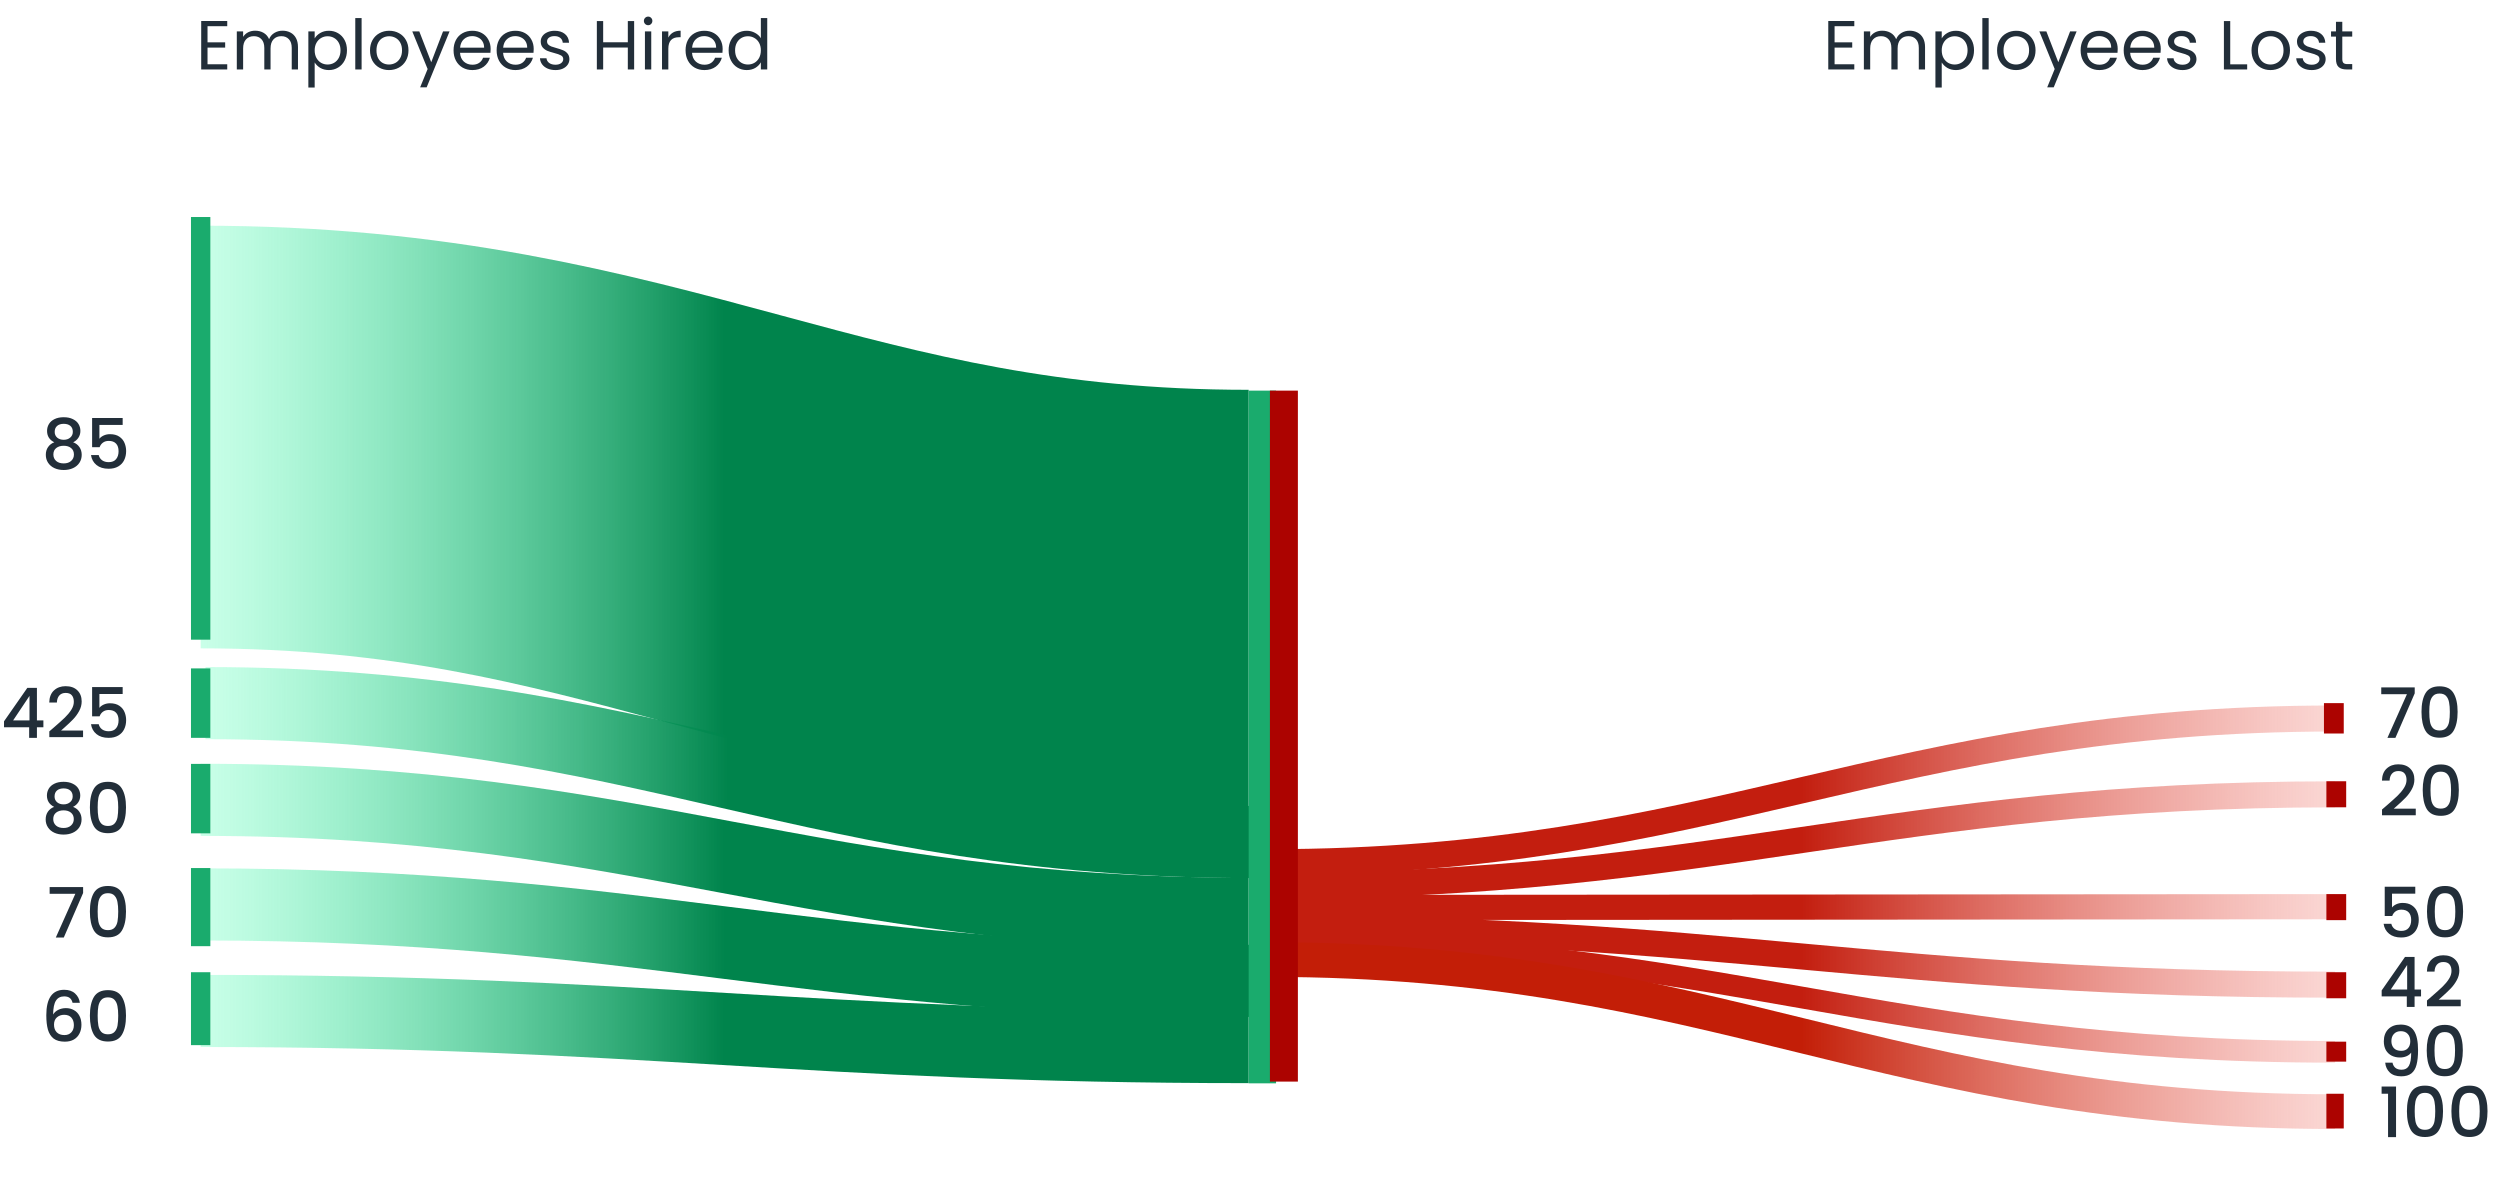
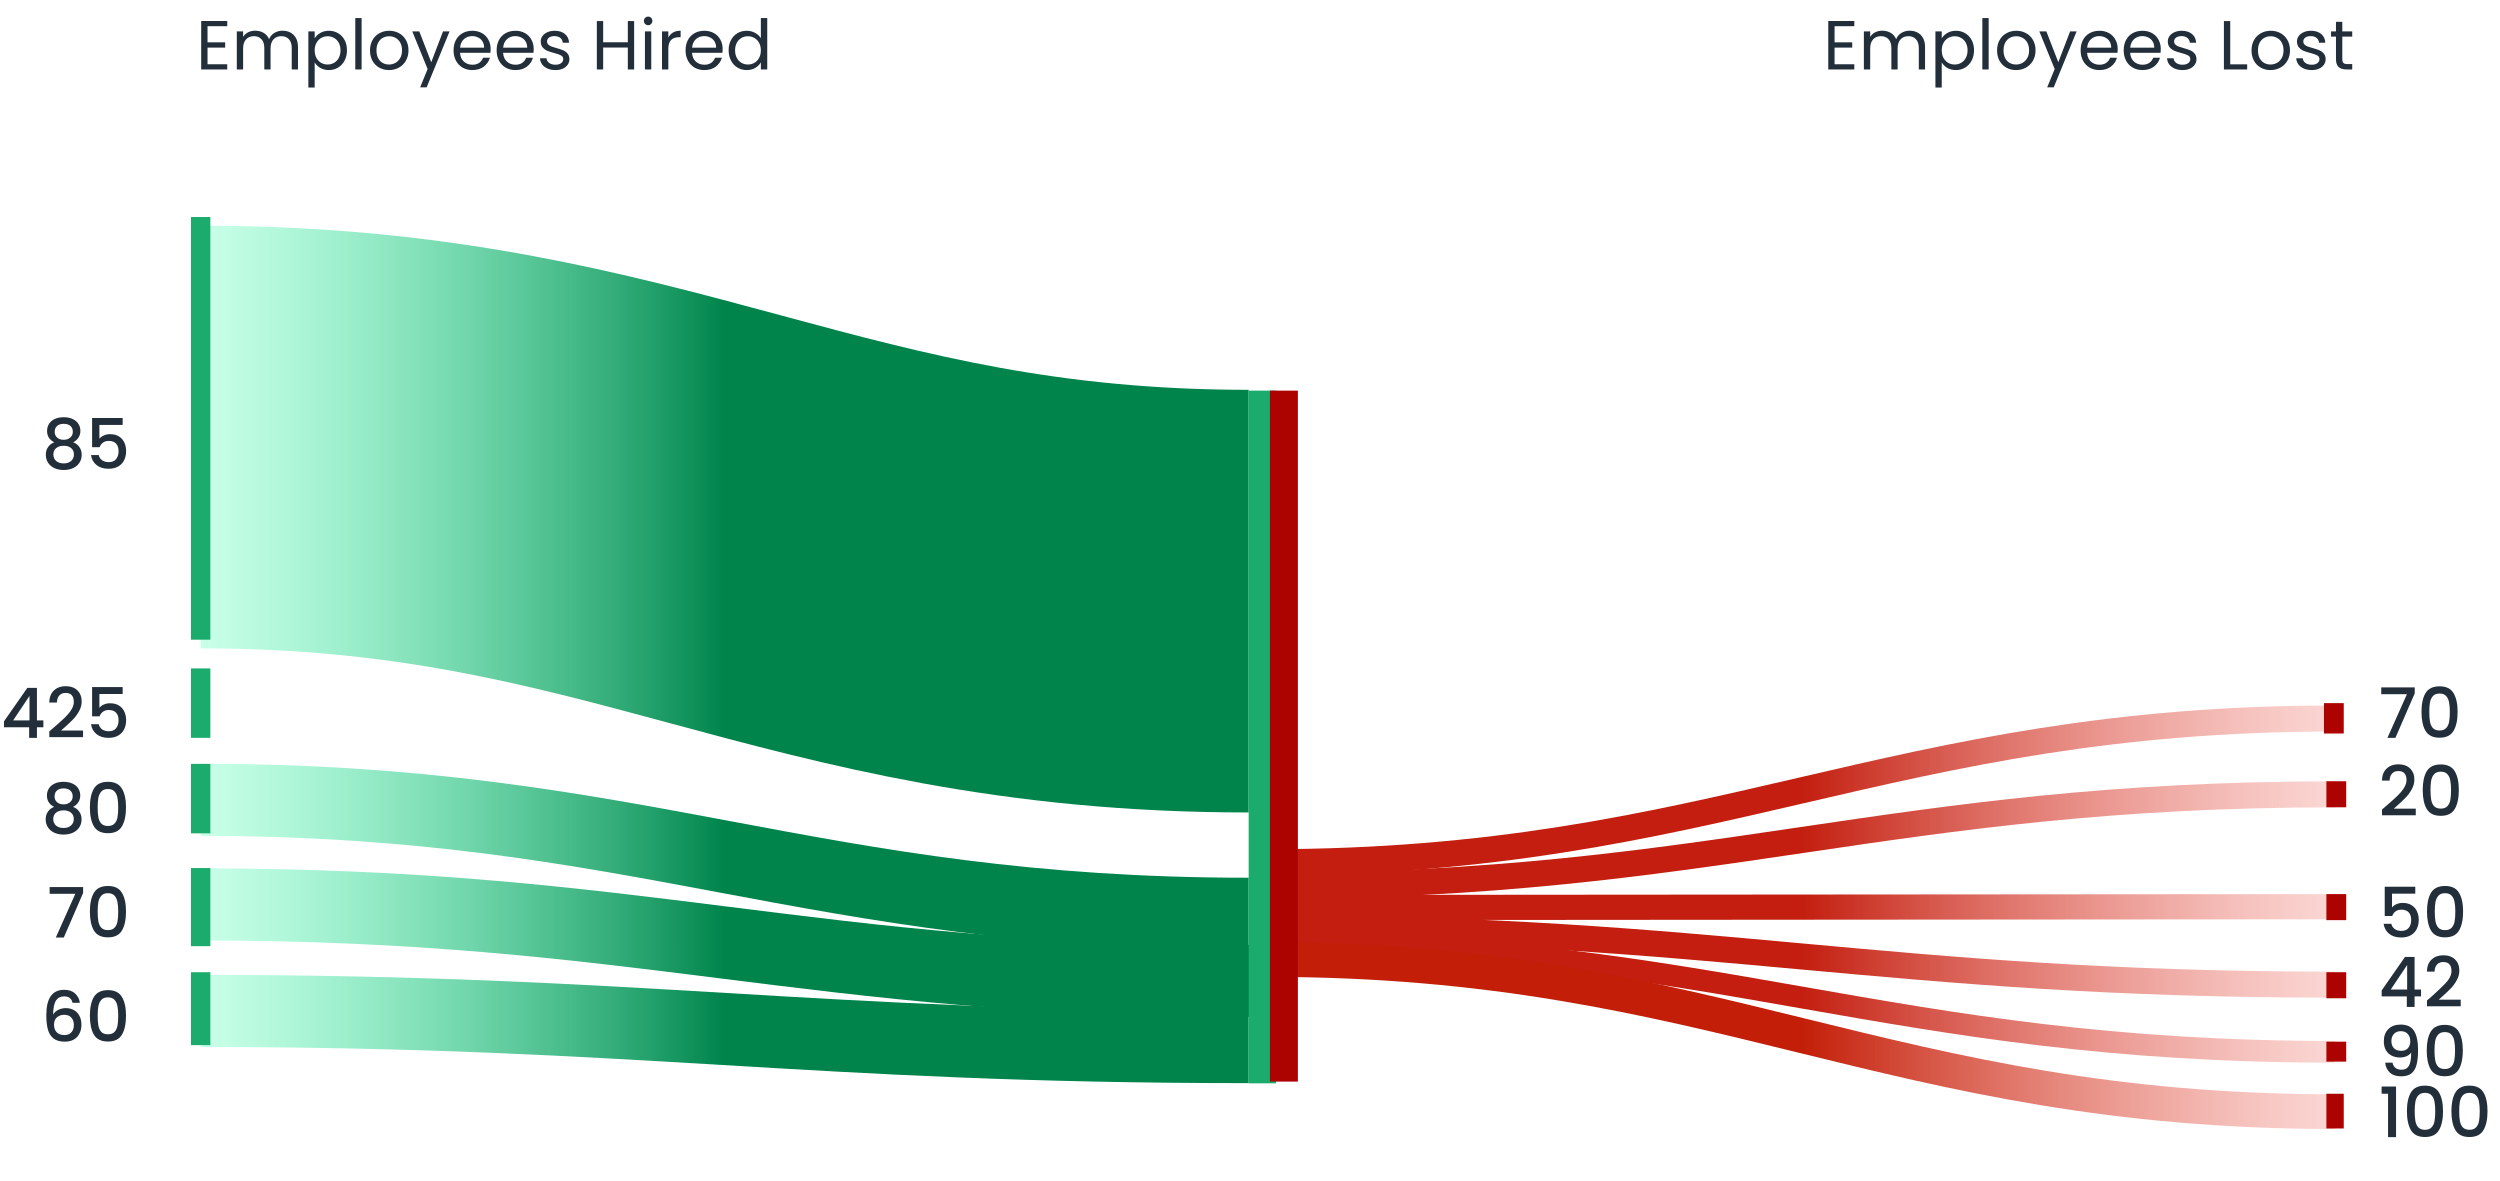
<svg xmlns="http://www.w3.org/2000/svg" width="288" height="136" viewBox="0 0 288 136" fill="none">
  <path d="M274.36 126V125.168H276.024V131H275.104V126H274.36ZM277.277 128.008C277.277 127.085 277.432 126.365 277.741 125.848C278.056 125.325 278.594 125.064 279.357 125.064C280.12 125.064 280.656 125.325 280.965 125.848C281.28 126.365 281.437 127.085 281.437 128.008C281.437 128.941 281.28 129.672 280.965 130.2C280.656 130.723 280.12 130.984 279.357 130.984C278.594 130.984 278.056 130.723 277.741 130.2C277.432 129.672 277.277 128.941 277.277 128.008ZM280.541 128.008C280.541 127.576 280.512 127.211 280.453 126.912C280.4 126.613 280.288 126.371 280.117 126.184C279.946 125.992 279.693 125.896 279.357 125.896C279.021 125.896 278.768 125.992 278.597 126.184C278.426 126.371 278.312 126.613 278.253 126.912C278.2 127.211 278.173 127.576 278.173 128.008C278.173 128.456 278.2 128.832 278.253 129.136C278.306 129.44 278.418 129.685 278.589 129.872C278.765 130.059 279.021 130.152 279.357 130.152C279.693 130.152 279.946 130.059 280.117 129.872C280.293 129.685 280.408 129.44 280.461 129.136C280.514 128.832 280.541 128.456 280.541 128.008ZM282.402 128.008C282.402 127.085 282.557 126.365 282.866 125.848C283.181 125.325 283.719 125.064 284.482 125.064C285.245 125.064 285.781 125.325 286.09 125.848C286.405 126.365 286.562 127.085 286.562 128.008C286.562 128.941 286.405 129.672 286.09 130.2C285.781 130.723 285.245 130.984 284.482 130.984C283.719 130.984 283.181 130.723 282.866 130.2C282.557 129.672 282.402 128.941 282.402 128.008ZM285.666 128.008C285.666 127.576 285.637 127.211 285.578 126.912C285.525 126.613 285.413 126.371 285.242 126.184C285.071 125.992 284.818 125.896 284.482 125.896C284.146 125.896 283.893 125.992 283.722 126.184C283.551 126.371 283.437 126.613 283.378 126.912C283.325 127.211 283.298 127.576 283.298 128.008C283.298 128.456 283.325 128.832 283.378 129.136C283.431 129.44 283.543 129.685 283.714 129.872C283.89 130.059 284.146 130.152 284.482 130.152C284.818 130.152 285.071 130.059 285.242 129.872C285.418 129.685 285.533 129.44 285.586 129.136C285.639 128.832 285.666 128.456 285.666 128.008Z" fill="#222E39" />
  <path d="M211.344 3.016V4.88H213.376V5.48H211.344V7.4H213.616V8H210.616V2.416H213.616V3.016H211.344ZM219.99 3.536C220.331 3.536 220.635 3.608 220.902 3.752C221.168 3.891 221.379 4.101 221.534 4.384C221.688 4.667 221.766 5.011 221.766 5.416V8H221.046V5.52C221.046 5.083 220.936 4.749 220.718 4.52C220.504 4.285 220.214 4.168 219.846 4.168C219.467 4.168 219.166 4.291 218.942 4.536C218.718 4.776 218.606 5.125 218.606 5.584V8H217.886V5.52C217.886 5.083 217.776 4.749 217.558 4.52C217.344 4.285 217.054 4.168 216.686 4.168C216.307 4.168 216.006 4.291 215.782 4.536C215.558 4.776 215.446 5.125 215.446 5.584V8H214.718V3.616H215.446V4.248C215.59 4.019 215.782 3.843 216.022 3.72C216.267 3.597 216.536 3.536 216.83 3.536C217.198 3.536 217.523 3.619 217.806 3.784C218.088 3.949 218.299 4.192 218.438 4.512C218.56 4.203 218.763 3.963 219.046 3.792C219.328 3.621 219.643 3.536 219.99 3.536ZM223.688 4.424C223.832 4.173 224.045 3.965 224.328 3.8C224.616 3.629 224.949 3.544 225.328 3.544C225.717 3.544 226.069 3.637 226.384 3.824C226.704 4.011 226.954 4.275 227.136 4.616C227.317 4.952 227.408 5.344 227.408 5.792C227.408 6.235 227.317 6.629 227.136 6.976C226.954 7.323 226.704 7.592 226.384 7.784C226.069 7.976 225.717 8.072 225.328 8.072C224.954 8.072 224.624 7.989 224.336 7.824C224.053 7.653 223.837 7.443 223.688 7.192V10.08H222.96V3.616H223.688V4.424ZM226.664 5.792C226.664 5.461 226.597 5.173 226.464 4.928C226.33 4.683 226.149 4.496 225.92 4.368C225.696 4.24 225.448 4.176 225.176 4.176C224.909 4.176 224.661 4.243 224.432 4.376C224.208 4.504 224.026 4.693 223.888 4.944C223.754 5.189 223.688 5.475 223.688 5.8C223.688 6.131 223.754 6.421 223.888 6.672C224.026 6.917 224.208 7.107 224.432 7.24C224.661 7.368 224.909 7.432 225.176 7.432C225.448 7.432 225.696 7.368 225.92 7.24C226.149 7.107 226.33 6.917 226.464 6.672C226.597 6.421 226.664 6.128 226.664 5.792ZM229.094 2.08V8H228.366V2.08H229.094ZM232.247 8.072C231.836 8.072 231.463 7.979 231.127 7.792C230.796 7.605 230.535 7.341 230.343 7C230.156 6.653 230.063 6.253 230.063 5.8C230.063 5.352 230.159 4.957 230.351 4.616C230.548 4.269 230.815 4.005 231.151 3.824C231.487 3.637 231.863 3.544 232.279 3.544C232.695 3.544 233.071 3.637 233.407 3.824C233.743 4.005 234.007 4.267 234.199 4.608C234.396 4.949 234.495 5.347 234.495 5.8C234.495 6.253 234.393 6.653 234.191 7C233.993 7.341 233.724 7.605 233.383 7.792C233.041 7.979 232.663 8.072 232.247 8.072ZM232.247 7.432C232.508 7.432 232.753 7.371 232.983 7.248C233.212 7.125 233.396 6.941 233.535 6.696C233.679 6.451 233.751 6.152 233.751 5.8C233.751 5.448 233.681 5.149 233.543 4.904C233.404 4.659 233.223 4.477 232.999 4.36C232.775 4.237 232.532 4.176 232.271 4.176C232.004 4.176 231.759 4.237 231.535 4.36C231.316 4.477 231.14 4.659 231.007 4.904C230.873 5.149 230.807 5.448 230.807 5.8C230.807 6.157 230.871 6.459 230.999 6.704C231.132 6.949 231.308 7.133 231.527 7.256C231.745 7.373 231.985 7.432 232.247 7.432ZM239.228 3.616L236.588 10.064H235.836L236.7 7.952L234.932 3.616H235.74L237.116 7.168L238.476 3.616H239.228ZM243.96 5.64C243.96 5.779 243.952 5.925 243.936 6.08H240.432C240.458 6.512 240.605 6.851 240.872 7.096C241.144 7.336 241.472 7.456 241.856 7.456C242.17 7.456 242.432 7.384 242.64 7.24C242.853 7.091 243.002 6.893 243.088 6.648H243.872C243.754 7.069 243.52 7.413 243.168 7.68C242.816 7.941 242.378 8.072 241.856 8.072C241.44 8.072 241.066 7.979 240.736 7.792C240.41 7.605 240.154 7.341 239.968 7C239.781 6.653 239.688 6.253 239.688 5.8C239.688 5.347 239.778 4.949 239.96 4.608C240.141 4.267 240.394 4.005 240.72 3.824C241.05 3.637 241.429 3.544 241.856 3.544C242.272 3.544 242.64 3.635 242.96 3.816C243.28 3.997 243.525 4.248 243.696 4.568C243.872 4.883 243.96 5.24 243.96 5.64ZM243.208 5.488C243.208 5.211 243.146 4.973 243.024 4.776C242.901 4.573 242.733 4.421 242.52 4.32C242.312 4.213 242.08 4.16 241.824 4.16C241.456 4.16 241.141 4.277 240.88 4.512C240.624 4.747 240.477 5.072 240.44 5.488H243.208ZM248.921 5.64C248.921 5.779 248.913 5.925 248.897 6.08H245.393C245.419 6.512 245.566 6.851 245.833 7.096C246.105 7.336 246.433 7.456 246.817 7.456C247.131 7.456 247.393 7.384 247.601 7.24C247.814 7.091 247.963 6.893 248.049 6.648H248.833C248.715 7.069 248.481 7.413 248.129 7.68C247.777 7.941 247.339 8.072 246.817 8.072C246.401 8.072 246.027 7.979 245.697 7.792C245.371 7.605 245.115 7.341 244.929 7C244.742 6.653 244.649 6.253 244.649 5.8C244.649 5.347 244.739 4.949 244.921 4.608C245.102 4.267 245.355 4.005 245.681 3.824C246.011 3.637 246.39 3.544 246.817 3.544C247.233 3.544 247.601 3.635 247.921 3.816C248.241 3.997 248.486 4.248 248.657 4.568C248.833 4.883 248.921 5.24 248.921 5.64ZM248.169 5.488C248.169 5.211 248.107 4.973 247.985 4.776C247.862 4.573 247.694 4.421 247.481 4.32C247.273 4.213 247.041 4.16 246.785 4.16C246.417 4.16 246.102 4.277 245.841 4.512C245.585 4.747 245.438 5.072 245.401 5.488H248.169ZM251.434 8.072C251.098 8.072 250.796 8.016 250.53 7.904C250.263 7.787 250.052 7.627 249.898 7.424C249.743 7.216 249.658 6.979 249.642 6.712H250.394C250.415 6.931 250.516 7.109 250.698 7.248C250.884 7.387 251.127 7.456 251.426 7.456C251.703 7.456 251.922 7.395 252.082 7.272C252.242 7.149 252.322 6.995 252.322 6.808C252.322 6.616 252.236 6.475 252.066 6.384C251.895 6.288 251.631 6.195 251.274 6.104C250.948 6.019 250.682 5.933 250.474 5.848C250.271 5.757 250.095 5.627 249.946 5.456C249.802 5.28 249.73 5.051 249.73 4.768C249.73 4.544 249.796 4.339 249.93 4.152C250.063 3.965 250.252 3.819 250.498 3.712C250.743 3.6 251.023 3.544 251.338 3.544C251.823 3.544 252.215 3.667 252.514 3.912C252.812 4.157 252.972 4.493 252.994 4.92H252.266C252.25 4.691 252.156 4.507 251.986 4.368C251.82 4.229 251.596 4.16 251.314 4.16C251.052 4.16 250.844 4.216 250.69 4.328C250.535 4.44 250.458 4.587 250.458 4.768C250.458 4.912 250.503 5.032 250.594 5.128C250.69 5.219 250.807 5.293 250.946 5.352C251.09 5.405 251.287 5.467 251.538 5.536C251.852 5.621 252.108 5.707 252.306 5.792C252.503 5.872 252.671 5.995 252.81 6.16C252.954 6.325 253.028 6.541 253.034 6.808C253.034 7.048 252.967 7.264 252.834 7.456C252.7 7.648 252.511 7.8 252.266 7.912C252.026 8.019 251.748 8.072 251.434 8.072ZM256.922 7.408H258.874V8H256.194V2.424H256.922V7.408ZM261.559 8.072C261.149 8.072 260.775 7.979 260.439 7.792C260.109 7.605 259.847 7.341 259.655 7C259.469 6.653 259.375 6.253 259.375 5.8C259.375 5.352 259.471 4.957 259.663 4.616C259.861 4.269 260.127 4.005 260.463 3.824C260.799 3.637 261.175 3.544 261.591 3.544C262.007 3.544 262.383 3.637 262.719 3.824C263.055 4.005 263.319 4.267 263.511 4.608C263.709 4.949 263.807 5.347 263.807 5.8C263.807 6.253 263.706 6.653 263.503 7C263.306 7.341 263.037 7.605 262.695 7.792C262.354 7.979 261.975 8.072 261.559 8.072ZM261.559 7.432C261.821 7.432 262.066 7.371 262.295 7.248C262.525 7.125 262.709 6.941 262.847 6.696C262.991 6.451 263.063 6.152 263.063 5.8C263.063 5.448 262.994 5.149 262.855 4.904C262.717 4.659 262.535 4.477 262.311 4.36C262.087 4.237 261.845 4.176 261.583 4.176C261.317 4.176 261.071 4.237 260.847 4.36C260.629 4.477 260.453 4.659 260.319 4.904C260.186 5.149 260.119 5.448 260.119 5.8C260.119 6.157 260.183 6.459 260.311 6.704C260.445 6.949 260.621 7.133 260.839 7.256C261.058 7.373 261.298 7.432 261.559 7.432ZM266.316 8.072C265.98 8.072 265.679 8.016 265.412 7.904C265.146 7.787 264.935 7.627 264.78 7.424C264.626 7.216 264.54 6.979 264.524 6.712H265.276C265.298 6.931 265.399 7.109 265.58 7.248C265.767 7.387 266.01 7.456 266.308 7.456C266.586 7.456 266.804 7.395 266.964 7.272C267.124 7.149 267.204 6.995 267.204 6.808C267.204 6.616 267.119 6.475 266.948 6.384C266.778 6.288 266.514 6.195 266.156 6.104C265.831 6.019 265.564 5.933 265.356 5.848C265.154 5.757 264.978 5.627 264.828 5.456C264.684 5.28 264.612 5.051 264.612 4.768C264.612 4.544 264.679 4.339 264.812 4.152C264.946 3.965 265.135 3.819 265.38 3.712C265.626 3.6 265.906 3.544 266.22 3.544C266.706 3.544 267.098 3.667 267.396 3.912C267.695 4.157 267.855 4.493 267.876 4.92H267.148C267.132 4.691 267.039 4.507 266.868 4.368C266.703 4.229 266.479 4.16 266.196 4.16C265.935 4.16 265.727 4.216 265.572 4.328C265.418 4.44 265.34 4.587 265.34 4.768C265.34 4.912 265.386 5.032 265.476 5.128C265.572 5.219 265.69 5.293 265.828 5.352C265.972 5.405 266.17 5.467 266.42 5.536C266.735 5.621 266.991 5.707 267.188 5.792C267.386 5.872 267.554 5.995 267.692 6.16C267.836 6.325 267.911 6.541 267.916 6.808C267.916 7.048 267.85 7.264 267.716 7.456C267.583 7.648 267.394 7.8 267.148 7.912C266.908 8.019 266.631 8.072 266.316 8.072ZM269.832 4.216V6.8C269.832 7.013 269.877 7.165 269.968 7.256C270.059 7.341 270.216 7.384 270.44 7.384H270.976V8H270.32C269.915 8 269.611 7.907 269.408 7.72C269.205 7.533 269.104 7.227 269.104 6.8V4.216H268.536V3.616H269.104V2.512H269.832V3.616H270.976V4.216H269.832Z" fill="#222E39" />
  <path d="M23.907 3.016V4.88H25.939V5.48H23.907V7.4H26.178V8H23.178V2.416H26.178V3.016H23.907ZM32.552 3.536C32.893 3.536 33.197 3.608 33.464 3.752C33.731 3.891 33.941 4.101 34.096 4.384C34.251 4.667 34.328 5.011 34.328 5.416V8H33.608V5.52C33.608 5.083 33.499 4.749 33.28 4.52C33.067 4.285 32.776 4.168 32.408 4.168C32.029 4.168 31.728 4.291 31.504 4.536C31.28 4.776 31.168 5.125 31.168 5.584V8H30.448V5.52C30.448 5.083 30.339 4.749 30.12 4.52C29.907 4.285 29.616 4.168 29.248 4.168C28.869 4.168 28.568 4.291 28.344 4.536C28.12 4.776 28.008 5.125 28.008 5.584V8H27.28V3.616H28.008V4.248C28.152 4.019 28.344 3.843 28.584 3.72C28.829 3.597 29.099 3.536 29.392 3.536C29.76 3.536 30.085 3.619 30.368 3.784C30.651 3.949 30.861 4.192 31 4.512C31.123 4.203 31.325 3.963 31.608 3.792C31.891 3.621 32.205 3.536 32.552 3.536ZM36.25 4.424C36.394 4.173 36.608 3.965 36.89 3.8C37.178 3.629 37.512 3.544 37.89 3.544C38.28 3.544 38.632 3.637 38.946 3.824C39.266 4.011 39.517 4.275 39.698 4.616C39.88 4.952 39.97 5.344 39.97 5.792C39.97 6.235 39.88 6.629 39.698 6.976C39.517 7.323 39.266 7.592 38.946 7.784C38.632 7.976 38.28 8.072 37.89 8.072C37.517 8.072 37.186 7.989 36.898 7.824C36.616 7.653 36.4 7.443 36.25 7.192V10.08H35.522V3.616H36.25V4.424ZM39.226 5.792C39.226 5.461 39.16 5.173 39.026 4.928C38.893 4.683 38.712 4.496 38.482 4.368C38.258 4.24 38.01 4.176 37.738 4.176C37.472 4.176 37.224 4.243 36.994 4.376C36.77 4.504 36.589 4.693 36.45 4.944C36.317 5.189 36.25 5.475 36.25 5.8C36.25 6.131 36.317 6.421 36.45 6.672C36.589 6.917 36.77 7.107 36.994 7.24C37.224 7.368 37.472 7.432 37.738 7.432C38.01 7.432 38.258 7.368 38.482 7.24C38.712 7.107 38.893 6.917 39.026 6.672C39.16 6.421 39.226 6.128 39.226 5.792ZM41.657 2.08V8H40.928V2.08H41.657ZM44.809 8.072C44.399 8.072 44.025 7.979 43.689 7.792C43.359 7.605 43.097 7.341 42.905 7C42.719 6.653 42.625 6.253 42.625 5.8C42.625 5.352 42.721 4.957 42.913 4.616C43.111 4.269 43.377 4.005 43.713 3.824C44.049 3.637 44.425 3.544 44.841 3.544C45.257 3.544 45.633 3.637 45.969 3.824C46.305 4.005 46.569 4.267 46.761 4.608C46.959 4.949 47.057 5.347 47.057 5.8C47.057 6.253 46.956 6.653 46.753 7C46.556 7.341 46.287 7.605 45.945 7.792C45.604 7.979 45.225 8.072 44.809 8.072ZM44.809 7.432C45.071 7.432 45.316 7.371 45.545 7.248C45.775 7.125 45.959 6.941 46.097 6.696C46.241 6.451 46.313 6.152 46.313 5.8C46.313 5.448 46.244 5.149 46.105 4.904C45.967 4.659 45.785 4.477 45.561 4.36C45.337 4.237 45.095 4.176 44.833 4.176C44.567 4.176 44.321 4.237 44.097 4.36C43.879 4.477 43.703 4.659 43.569 4.904C43.436 5.149 43.369 5.448 43.369 5.8C43.369 6.157 43.433 6.459 43.561 6.704C43.695 6.949 43.871 7.133 44.089 7.256C44.308 7.373 44.548 7.432 44.809 7.432ZM51.79 3.616L49.15 10.064H48.398L49.262 7.952L47.494 3.616H48.302L49.678 7.168L51.038 3.616H51.79ZM56.522 5.64C56.522 5.779 56.514 5.925 56.498 6.08H52.994C53.021 6.512 53.168 6.851 53.434 7.096C53.706 7.336 54.034 7.456 54.418 7.456C54.733 7.456 54.994 7.384 55.202 7.24C55.416 7.091 55.565 6.893 55.65 6.648H56.434C56.317 7.069 56.082 7.413 55.73 7.68C55.378 7.941 54.941 8.072 54.418 8.072C54.002 8.072 53.629 7.979 53.298 7.792C52.973 7.605 52.717 7.341 52.53 7C52.344 6.653 52.25 6.253 52.25 5.8C52.25 5.347 52.341 4.949 52.522 4.608C52.704 4.267 52.957 4.005 53.282 3.824C53.613 3.637 53.992 3.544 54.418 3.544C54.834 3.544 55.202 3.635 55.522 3.816C55.842 3.997 56.088 4.248 56.258 4.568C56.434 4.883 56.522 5.24 56.522 5.64ZM55.77 5.488C55.77 5.211 55.709 4.973 55.586 4.776C55.464 4.573 55.296 4.421 55.082 4.32C54.874 4.213 54.642 4.16 54.386 4.16C54.018 4.16 53.704 4.277 53.442 4.512C53.186 4.747 53.04 5.072 53.002 5.488H55.77ZM61.483 5.64C61.483 5.779 61.475 5.925 61.459 6.08H57.955C57.982 6.512 58.129 6.851 58.395 7.096C58.667 7.336 58.995 7.456 59.379 7.456C59.694 7.456 59.955 7.384 60.163 7.24C60.377 7.091 60.526 6.893 60.611 6.648H61.395C61.278 7.069 61.043 7.413 60.691 7.68C60.339 7.941 59.902 8.072 59.379 8.072C58.963 8.072 58.59 7.979 58.259 7.792C57.934 7.605 57.678 7.341 57.491 7C57.304 6.653 57.211 6.253 57.211 5.8C57.211 5.347 57.302 4.949 57.483 4.608C57.664 4.267 57.918 4.005 58.243 3.824C58.574 3.637 58.953 3.544 59.379 3.544C59.795 3.544 60.163 3.635 60.483 3.816C60.803 3.997 61.048 4.248 61.219 4.568C61.395 4.883 61.483 5.24 61.483 5.64ZM60.731 5.488C60.731 5.211 60.67 4.973 60.547 4.776C60.425 4.573 60.257 4.421 60.043 4.32C59.835 4.213 59.603 4.16 59.347 4.16C58.979 4.16 58.664 4.277 58.403 4.512C58.147 4.747 58.001 5.072 57.963 5.488H60.731ZM63.996 8.072C63.66 8.072 63.359 8.016 63.092 7.904C62.825 7.787 62.615 7.627 62.46 7.424C62.306 7.216 62.22 6.979 62.204 6.712H62.956C62.977 6.931 63.079 7.109 63.26 7.248C63.447 7.387 63.69 7.456 63.988 7.456C64.266 7.456 64.484 7.395 64.644 7.272C64.804 7.149 64.884 6.995 64.884 6.808C64.884 6.616 64.799 6.475 64.628 6.384C64.457 6.288 64.194 6.195 63.836 6.104C63.511 6.019 63.244 5.933 63.036 5.848C62.834 5.757 62.657 5.627 62.508 5.456C62.364 5.28 62.292 5.051 62.292 4.768C62.292 4.544 62.359 4.339 62.492 4.152C62.626 3.965 62.815 3.819 63.06 3.712C63.306 3.6 63.586 3.544 63.9 3.544C64.385 3.544 64.778 3.667 65.076 3.912C65.375 4.157 65.535 4.493 65.556 4.92H64.828C64.812 4.691 64.719 4.507 64.548 4.368C64.383 4.229 64.159 4.16 63.876 4.16C63.615 4.16 63.407 4.216 63.252 4.328C63.097 4.44 63.02 4.587 63.02 4.768C63.02 4.912 63.066 5.032 63.156 5.128C63.252 5.219 63.37 5.293 63.508 5.352C63.652 5.405 63.849 5.467 64.1 5.536C64.415 5.621 64.671 5.707 64.868 5.792C65.066 5.872 65.234 5.995 65.372 6.16C65.516 6.325 65.591 6.541 65.596 6.808C65.596 7.048 65.529 7.264 65.396 7.456C65.263 7.648 65.073 7.8 64.828 7.912C64.588 8.019 64.311 8.072 63.996 8.072ZM73.053 2.424V8H72.325V5.472H69.485V8H68.757V2.424H69.485V4.872H72.325V2.424H73.053ZM74.672 2.904C74.533 2.904 74.416 2.856 74.32 2.76C74.224 2.664 74.176 2.547 74.176 2.408C74.176 2.269 74.224 2.152 74.32 2.056C74.416 1.96 74.533 1.912 74.672 1.912C74.805 1.912 74.917 1.96 75.008 2.056C75.104 2.152 75.152 2.269 75.152 2.408C75.152 2.547 75.104 2.664 75.008 2.76C74.917 2.856 74.805 2.904 74.672 2.904ZM75.024 3.616V8H74.296V3.616H75.024ZM76.992 4.328C77.12 4.077 77.302 3.883 77.536 3.744C77.776 3.605 78.067 3.536 78.408 3.536V4.288H78.216C77.4 4.288 76.992 4.731 76.992 5.616V8H76.264V3.616H76.992V4.328ZM83.249 5.64C83.249 5.779 83.241 5.925 83.225 6.08H79.721C79.748 6.512 79.894 6.851 80.161 7.096C80.433 7.336 80.761 7.456 81.145 7.456C81.46 7.456 81.721 7.384 81.929 7.24C82.142 7.091 82.291 6.893 82.377 6.648H83.161C83.043 7.069 82.809 7.413 82.457 7.68C82.105 7.941 81.668 8.072 81.145 8.072C80.729 8.072 80.356 7.979 80.025 7.792C79.7 7.605 79.444 7.341 79.257 7C79.07 6.653 78.977 6.253 78.977 5.8C78.977 5.347 79.067 4.949 79.249 4.608C79.43 4.267 79.683 4.005 80.009 3.824C80.34 3.637 80.718 3.544 81.145 3.544C81.561 3.544 81.929 3.635 82.249 3.816C82.569 3.997 82.814 4.248 82.985 4.568C83.161 4.883 83.249 5.24 83.249 5.64ZM82.497 5.488C82.497 5.211 82.436 4.973 82.313 4.776C82.19 4.573 82.022 4.421 81.809 4.32C81.601 4.213 81.369 4.16 81.113 4.16C80.745 4.16 80.43 4.277 80.169 4.512C79.913 4.747 79.766 5.072 79.729 5.488H82.497ZM83.938 5.792C83.938 5.344 84.028 4.952 84.21 4.616C84.391 4.275 84.639 4.011 84.954 3.824C85.274 3.637 85.631 3.544 86.026 3.544C86.367 3.544 86.684 3.624 86.978 3.784C87.271 3.939 87.495 4.144 87.65 4.4V2.08H88.386V8H87.65V7.176C87.506 7.437 87.292 7.653 87.01 7.824C86.727 7.989 86.396 8.072 86.018 8.072C85.628 8.072 85.274 7.976 84.954 7.784C84.639 7.592 84.391 7.323 84.21 6.976C84.028 6.629 83.938 6.235 83.938 5.792ZM87.65 5.8C87.65 5.469 87.583 5.181 87.45 4.936C87.316 4.691 87.135 4.504 86.906 4.376C86.682 4.243 86.434 4.176 86.162 4.176C85.89 4.176 85.642 4.24 85.418 4.368C85.194 4.496 85.015 4.683 84.882 4.928C84.748 5.173 84.682 5.461 84.682 5.792C84.682 6.128 84.748 6.421 84.882 6.672C85.015 6.917 85.194 7.107 85.418 7.24C85.642 7.368 85.89 7.432 86.162 7.432C86.434 7.432 86.682 7.368 86.906 7.24C87.135 7.107 87.316 6.917 87.45 6.672C87.583 6.421 87.65 6.131 87.65 5.8Z" fill="#222E39" />
  <path d="M6.253 50.952C5.698 50.675 5.421 50.237 5.421 49.64C5.421 49.352 5.493 49.088 5.637 48.848C5.781 48.608 5.997 48.419 6.285 48.28C6.573 48.136 6.925 48.064 7.341 48.064C7.752 48.064 8.101 48.136 8.389 48.28C8.682 48.419 8.901 48.608 9.045 48.848C9.189 49.088 9.261 49.352 9.261 49.64C9.261 49.939 9.184 50.203 9.029 50.432C8.88 50.656 8.68 50.829 8.429 50.952C8.733 51.064 8.973 51.248 9.149 51.504C9.325 51.755 9.413 52.051 9.413 52.392C9.413 52.739 9.325 53.045 9.149 53.312C8.973 53.579 8.728 53.784 8.413 53.928C8.098 54.072 7.741 54.144 7.341 54.144C6.941 54.144 6.584 54.072 6.269 53.928C5.96 53.784 5.717 53.579 5.541 53.312C5.365 53.045 5.277 52.739 5.277 52.392C5.277 52.045 5.365 51.747 5.541 51.496C5.717 51.245 5.954 51.064 6.253 50.952ZM8.389 49.752C8.389 49.453 8.296 49.224 8.109 49.064C7.922 48.904 7.666 48.824 7.341 48.824C7.021 48.824 6.768 48.904 6.581 49.064C6.394 49.224 6.301 49.456 6.301 49.76C6.301 50.027 6.397 50.245 6.589 50.416C6.786 50.581 7.037 50.664 7.341 50.664C7.645 50.664 7.896 50.579 8.093 50.408C8.29 50.237 8.389 50.019 8.389 49.752ZM7.341 51.352C6.989 51.352 6.701 51.44 6.477 51.616C6.258 51.787 6.149 52.035 6.149 52.36C6.149 52.664 6.256 52.912 6.469 53.104C6.682 53.291 6.973 53.384 7.341 53.384C7.704 53.384 7.989 53.288 8.197 53.096C8.41 52.904 8.517 52.659 8.517 52.36C8.517 52.04 8.408 51.792 8.189 51.616C7.976 51.44 7.693 51.352 7.341 51.352ZM14.131 48.952H11.451V50.544C11.563 50.395 11.728 50.269 11.947 50.168C12.171 50.067 12.408 50.016 12.659 50.016C13.107 50.016 13.469 50.112 13.747 50.304C14.029 50.496 14.229 50.739 14.347 51.032C14.469 51.325 14.531 51.635 14.531 51.96C14.531 52.355 14.453 52.707 14.299 53.016C14.149 53.32 13.923 53.56 13.619 53.736C13.32 53.912 12.952 54 12.515 54C11.933 54 11.467 53.856 11.115 53.568C10.763 53.28 10.552 52.899 10.483 52.424H11.371C11.429 52.675 11.56 52.875 11.763 53.024C11.965 53.168 12.219 53.24 12.523 53.24C12.901 53.24 13.184 53.125 13.371 52.896C13.563 52.667 13.659 52.363 13.659 51.984C13.659 51.6 13.563 51.307 13.371 51.104C13.179 50.896 12.896 50.792 12.523 50.792C12.261 50.792 12.04 50.859 11.859 50.992C11.683 51.12 11.555 51.296 11.475 51.52H10.611V48.152H14.131V48.952Z" fill="#222E39" />
  <path d="M0.462 83.784V83.096L3.15 79.24H4.254V82.992H4.998V83.784H4.254V85H3.358V83.784H0.462ZM3.398 80.168L1.51 82.992H3.398V80.168ZM6.257 83.76C6.769 83.317 7.172 82.955 7.465 82.672C7.764 82.384 8.012 82.085 8.209 81.776C8.407 81.467 8.505 81.157 8.505 80.848C8.505 80.528 8.428 80.277 8.273 80.096C8.124 79.915 7.887 79.824 7.561 79.824C7.247 79.824 7.001 79.925 6.825 80.128C6.655 80.325 6.564 80.592 6.553 80.928H5.673C5.689 80.32 5.871 79.856 6.217 79.536C6.569 79.211 7.015 79.048 7.553 79.048C8.135 79.048 8.588 79.208 8.913 79.528C9.244 79.848 9.409 80.275 9.409 80.808C9.409 81.192 9.311 81.563 9.113 81.92C8.921 82.272 8.689 82.589 8.417 82.872C8.151 83.149 7.809 83.472 7.393 83.84L7.033 84.16H9.569V84.92H5.681V84.256L6.257 83.76ZM14.131 79.952H11.451V81.544C11.563 81.395 11.728 81.269 11.947 81.168C12.171 81.067 12.408 81.016 12.659 81.016C13.107 81.016 13.469 81.112 13.747 81.304C14.029 81.496 14.229 81.739 14.347 82.032C14.469 82.325 14.531 82.635 14.531 82.96C14.531 83.355 14.453 83.707 14.299 84.016C14.149 84.32 13.923 84.56 13.619 84.736C13.32 84.912 12.952 85 12.515 85C11.933 85 11.467 84.856 11.115 84.568C10.763 84.28 10.552 83.899 10.483 83.424H11.371C11.429 83.675 11.56 83.875 11.763 84.024C11.965 84.168 12.219 84.24 12.523 84.24C12.901 84.24 13.184 84.125 13.371 83.896C13.563 83.667 13.659 83.363 13.659 82.984C13.659 82.6 13.563 82.307 13.371 82.104C13.179 81.896 12.896 81.792 12.523 81.792C12.261 81.792 12.04 81.859 11.859 81.992C11.683 82.12 11.555 82.296 11.475 82.52H10.611V79.152H14.131V79.952Z" fill="#222E39" />
  <path d="M6.237 92.952C5.683 92.675 5.405 92.237 5.405 91.64C5.405 91.352 5.477 91.088 5.621 90.848C5.765 90.608 5.981 90.419 6.269 90.28C6.557 90.136 6.909 90.064 7.325 90.064C7.736 90.064 8.085 90.136 8.373 90.28C8.667 90.419 8.885 90.608 9.029 90.848C9.173 91.088 9.245 91.352 9.245 91.64C9.245 91.939 9.168 92.203 9.013 92.432C8.864 92.656 8.664 92.829 8.413 92.952C8.717 93.064 8.957 93.248 9.133 93.504C9.309 93.755 9.397 94.051 9.397 94.392C9.397 94.739 9.309 95.045 9.133 95.312C8.957 95.579 8.712 95.784 8.397 95.928C8.083 96.072 7.725 96.144 7.325 96.144C6.925 96.144 6.568 96.072 6.253 95.928C5.944 95.784 5.701 95.579 5.525 95.312C5.349 95.045 5.261 94.739 5.261 94.392C5.261 94.045 5.349 93.747 5.525 93.496C5.701 93.245 5.939 93.064 6.237 92.952ZM8.373 91.752C8.373 91.453 8.28 91.224 8.093 91.064C7.907 90.904 7.651 90.824 7.325 90.824C7.005 90.824 6.752 90.904 6.565 91.064C6.379 91.224 6.285 91.456 6.285 91.76C6.285 92.027 6.381 92.245 6.573 92.416C6.771 92.581 7.021 92.664 7.325 92.664C7.629 92.664 7.88 92.579 8.077 92.408C8.275 92.237 8.373 92.019 8.373 91.752ZM7.325 93.352C6.973 93.352 6.685 93.44 6.461 93.616C6.243 93.787 6.133 94.035 6.133 94.36C6.133 94.664 6.24 94.912 6.453 95.104C6.667 95.291 6.957 95.384 7.325 95.384C7.688 95.384 7.973 95.288 8.181 95.096C8.395 94.904 8.501 94.659 8.501 94.36C8.501 94.04 8.392 93.792 8.173 93.616C7.96 93.44 7.677 93.352 7.325 93.352ZM10.355 93.008C10.355 92.085 10.51 91.365 10.819 90.848C11.134 90.325 11.672 90.064 12.435 90.064C13.198 90.064 13.734 90.325 14.043 90.848C14.358 91.365 14.515 92.085 14.515 93.008C14.515 93.941 14.358 94.672 14.043 95.2C13.734 95.723 13.198 95.984 12.435 95.984C11.672 95.984 11.134 95.723 10.819 95.2C10.51 94.672 10.355 93.941 10.355 93.008ZM13.619 93.008C13.619 92.576 13.59 92.211 13.531 91.912C13.478 91.613 13.366 91.371 13.195 91.184C13.024 90.992 12.771 90.896 12.435 90.896C12.099 90.896 11.846 90.992 11.675 91.184C11.504 91.371 11.39 91.613 11.331 91.912C11.278 92.211 11.251 92.576 11.251 93.008C11.251 93.456 11.278 93.832 11.331 94.136C11.384 94.44 11.496 94.685 11.667 94.872C11.843 95.059 12.099 95.152 12.435 95.152C12.771 95.152 13.024 95.059 13.195 94.872C13.371 94.685 13.486 94.44 13.539 94.136C13.592 93.832 13.619 93.456 13.619 93.008Z" fill="#222E39" />
  <path d="M9.574 102.872L7.35 108H6.43L8.678 102.968H5.718V102.192H9.574V102.872ZM10.355 105.008C10.355 104.085 10.51 103.365 10.819 102.848C11.134 102.325 11.672 102.064 12.435 102.064C13.198 102.064 13.734 102.325 14.043 102.848C14.358 103.365 14.515 104.085 14.515 105.008C14.515 105.941 14.358 106.672 14.043 107.2C13.734 107.723 13.198 107.984 12.435 107.984C11.672 107.984 11.134 107.723 10.819 107.2C10.51 106.672 10.355 105.941 10.355 105.008ZM13.619 105.008C13.619 104.576 13.59 104.211 13.531 103.912C13.478 103.613 13.366 103.371 13.195 103.184C13.024 102.992 12.771 102.896 12.435 102.896C12.099 102.896 11.846 102.992 11.675 103.184C11.504 103.371 11.39 103.613 11.331 103.912C11.278 104.211 11.251 104.576 11.251 105.008C11.251 105.456 11.278 105.832 11.331 106.136C11.384 106.44 11.496 106.685 11.667 106.872C11.843 107.059 12.099 107.152 12.435 107.152C12.771 107.152 13.024 107.059 13.195 106.872C13.371 106.685 13.486 106.44 13.539 106.136C13.592 105.832 13.619 105.456 13.619 105.008Z" fill="#222E39" />
  <path d="M8.358 115.52C8.3 115.275 8.193 115.091 8.038 114.968C7.884 114.845 7.668 114.784 7.39 114.784C6.969 114.784 6.654 114.947 6.446 115.272C6.238 115.592 6.129 116.125 6.118 116.872C6.257 116.637 6.46 116.456 6.726 116.328C6.993 116.2 7.281 116.136 7.59 116.136C7.942 116.136 8.252 116.213 8.518 116.368C8.79 116.517 9.001 116.736 9.15 117.024C9.305 117.312 9.382 117.656 9.382 118.056C9.382 118.429 9.308 118.763 9.158 119.056C9.014 119.349 8.798 119.581 8.51 119.752C8.222 119.917 7.876 120 7.47 120C6.921 120 6.489 119.88 6.174 119.64C5.865 119.395 5.646 119.051 5.518 118.608C5.396 118.165 5.334 117.613 5.334 116.952C5.334 115 6.022 114.024 7.398 114.024C7.932 114.024 8.35 114.168 8.654 114.456C8.964 114.744 9.145 115.099 9.198 115.52H8.358ZM7.39 116.904C7.065 116.904 6.788 117.003 6.558 117.2C6.334 117.392 6.222 117.672 6.222 118.04C6.222 118.408 6.326 118.701 6.534 118.92C6.748 119.133 7.044 119.24 7.422 119.24C7.758 119.24 8.022 119.136 8.214 118.928C8.412 118.72 8.51 118.443 8.51 118.096C8.51 117.733 8.414 117.445 8.222 117.232C8.036 117.013 7.758 116.904 7.39 116.904ZM10.355 117.008C10.355 116.085 10.51 115.365 10.819 114.848C11.134 114.325 11.672 114.064 12.435 114.064C13.198 114.064 13.734 114.325 14.043 114.848C14.358 115.365 14.515 116.085 14.515 117.008C14.515 117.941 14.358 118.672 14.043 119.2C13.734 119.723 13.198 119.984 12.435 119.984C11.672 119.984 11.134 119.723 10.819 119.2C10.51 118.672 10.355 117.941 10.355 117.008ZM13.619 117.008C13.619 116.576 13.59 116.211 13.531 115.912C13.478 115.613 13.366 115.371 13.195 115.184C13.024 114.992 12.771 114.896 12.435 114.896C12.099 114.896 11.846 114.992 11.675 115.184C11.504 115.371 11.39 115.613 11.331 115.912C11.278 116.211 11.251 116.576 11.251 117.008C11.251 117.456 11.278 117.832 11.331 118.136C11.384 118.44 11.496 118.685 11.667 118.872C11.843 119.059 12.099 119.152 12.435 119.152C12.771 119.152 13.024 119.059 13.195 118.872C13.371 118.685 13.486 118.44 13.539 118.136C13.592 117.832 13.619 117.456 13.619 117.008Z" fill="#222E39" />
  <path d="M278.176 79.872L275.952 85H275.032L277.28 79.968H274.32V79.192H278.176V79.872ZM278.957 82.008C278.957 81.085 279.111 80.365 279.421 79.848C279.735 79.325 280.274 79.064 281.037 79.064C281.799 79.064 282.335 79.325 282.645 79.848C282.959 80.365 283.117 81.085 283.117 82.008C283.117 82.941 282.959 83.672 282.645 84.2C282.335 84.723 281.799 84.984 281.037 84.984C280.274 84.984 279.735 84.723 279.421 84.2C279.111 83.672 278.957 82.941 278.957 82.008ZM282.221 82.008C282.221 81.576 282.191 81.211 282.133 80.912C282.079 80.613 281.967 80.371 281.797 80.184C281.626 79.992 281.373 79.896 281.037 79.896C280.701 79.896 280.447 79.992 280.277 80.184C280.106 80.371 279.991 80.613 279.933 80.912C279.879 81.211 279.853 81.576 279.853 82.008C279.853 82.456 279.879 82.832 279.933 83.136C279.986 83.44 280.098 83.685 280.269 83.872C280.445 84.059 280.701 84.152 281.037 84.152C281.373 84.152 281.626 84.059 281.797 83.872C281.973 83.685 282.087 83.44 282.141 83.136C282.194 82.832 282.221 82.456 282.221 82.008Z" fill="#222E39" />
  <path d="M274.984 92.76C275.496 92.317 275.899 91.955 276.192 91.672C276.491 91.384 276.739 91.085 276.936 90.776C277.133 90.467 277.232 90.157 277.232 89.848C277.232 89.528 277.155 89.277 277 89.096C276.851 88.915 276.613 88.824 276.288 88.824C275.973 88.824 275.728 88.925 275.552 89.128C275.381 89.325 275.291 89.592 275.28 89.928H274.4C274.416 89.32 274.597 88.856 274.944 88.536C275.296 88.211 275.741 88.048 276.28 88.048C276.861 88.048 277.315 88.208 277.64 88.528C277.971 88.848 278.136 89.275 278.136 89.808C278.136 90.192 278.037 90.563 277.84 90.92C277.648 91.272 277.416 91.589 277.144 91.872C276.877 92.149 276.536 92.472 276.12 92.84L275.76 93.16H278.296V93.92H274.408V93.256L274.984 92.76ZM279.097 91.008C279.097 90.085 279.252 89.365 279.561 88.848C279.876 88.325 280.415 88.064 281.177 88.064C281.94 88.064 282.476 88.325 282.785 88.848C283.1 89.365 283.257 90.085 283.257 91.008C283.257 91.941 283.1 92.672 282.785 93.2C282.476 93.723 281.94 93.984 281.177 93.984C280.415 93.984 279.876 93.723 279.561 93.2C279.252 92.672 279.097 91.941 279.097 91.008ZM282.361 91.008C282.361 90.576 282.332 90.211 282.273 89.912C282.22 89.613 282.108 89.371 281.937 89.184C281.767 88.992 281.513 88.896 281.177 88.896C280.841 88.896 280.588 88.992 280.417 89.184C280.247 89.371 280.132 89.613 280.073 89.912C280.02 90.211 279.993 90.576 279.993 91.008C279.993 91.456 280.02 91.832 280.073 92.136C280.127 92.44 280.239 92.685 280.409 92.872C280.585 93.059 280.841 93.152 281.177 93.152C281.513 93.152 281.767 93.059 281.937 92.872C282.113 92.685 282.228 92.44 282.281 92.136C282.335 91.832 282.361 91.456 282.361 91.008Z" fill="#222E39" />
  <path d="M278.24 102.952H275.56V104.544C275.672 104.395 275.837 104.269 276.056 104.168C276.28 104.067 276.517 104.016 276.768 104.016C277.216 104.016 277.579 104.112 277.856 104.304C278.139 104.496 278.339 104.739 278.456 105.032C278.579 105.325 278.64 105.635 278.64 105.96C278.64 106.355 278.563 106.707 278.408 107.016C278.259 107.32 278.032 107.56 277.728 107.736C277.429 107.912 277.061 108 276.624 108C276.043 108 275.576 107.856 275.224 107.568C274.872 107.28 274.661 106.899 274.592 106.424H275.48C275.539 106.675 275.669 106.875 275.872 107.024C276.075 107.168 276.328 107.24 276.632 107.24C277.011 107.24 277.293 107.125 277.48 106.896C277.672 106.667 277.768 106.363 277.768 105.984C277.768 105.6 277.672 105.307 277.48 105.104C277.288 104.896 277.005 104.792 276.632 104.792C276.371 104.792 276.149 104.859 275.968 104.992C275.792 105.12 275.664 105.296 275.584 105.52H274.72V102.152H278.24V102.952ZM279.589 105.008C279.589 104.085 279.744 103.365 280.053 102.848C280.368 102.325 280.907 102.064 281.669 102.064C282.432 102.064 282.968 102.325 283.277 102.848C283.592 103.365 283.749 104.085 283.749 105.008C283.749 105.941 283.592 106.672 283.277 107.2C282.968 107.723 282.432 107.984 281.669 107.984C280.907 107.984 280.368 107.723 280.053 107.2C279.744 106.672 279.589 105.941 279.589 105.008ZM282.853 105.008C282.853 104.576 282.824 104.211 282.765 103.912C282.712 103.613 282.6 103.371 282.429 103.184C282.259 102.992 282.005 102.896 281.669 102.896C281.333 102.896 281.08 102.992 280.909 103.184C280.739 103.371 280.624 103.613 280.565 103.912C280.512 104.211 280.485 104.576 280.485 105.008C280.485 105.456 280.512 105.832 280.565 106.136C280.619 106.44 280.731 106.685 280.901 106.872C281.077 107.059 281.333 107.152 281.669 107.152C282.005 107.152 282.259 107.059 282.429 106.872C282.605 106.685 282.72 106.44 282.773 106.136C282.827 105.832 282.853 105.456 282.853 105.008Z" fill="#222E39" />
-   <path d="M274.368 114.784V114.096L277.056 110.24H278.16V113.992H278.904V114.784H278.16V116H277.264V114.784H274.368ZM277.304 111.168L275.416 113.992H277.304V111.168ZM280.164 114.76C280.676 114.317 281.078 113.955 281.372 113.672C281.67 113.384 281.918 113.085 282.116 112.776C282.313 112.467 282.412 112.157 282.412 111.848C282.412 111.528 282.334 111.277 282.18 111.096C282.03 110.915 281.793 110.824 281.468 110.824C281.153 110.824 280.908 110.925 280.732 111.128C280.561 111.325 280.47 111.592 280.46 111.928H279.58C279.596 111.32 279.777 110.856 280.124 110.536C280.476 110.211 280.921 110.048 281.46 110.048C282.041 110.048 282.494 110.208 282.82 110.528C283.15 110.848 283.316 111.275 283.316 111.808C283.316 112.192 283.217 112.563 283.02 112.92C282.828 113.272 282.596 113.589 282.324 113.872C282.057 114.149 281.716 114.472 281.3 114.84L280.94 115.16H283.476V115.92H279.588V115.256L280.164 114.76Z" fill="#222E39" />
+   <path d="M274.368 114.784V114.096L277.056 110.24H278.16V113.992H278.904V114.784H278.16V116H277.264V114.784H274.368ZM277.304 111.168L275.416 113.992H277.304V111.168ZM280.164 114.76C281.67 113.384 281.918 113.085 282.116 112.776C282.313 112.467 282.412 112.157 282.412 111.848C282.412 111.528 282.334 111.277 282.18 111.096C282.03 110.915 281.793 110.824 281.468 110.824C281.153 110.824 280.908 110.925 280.732 111.128C280.561 111.325 280.47 111.592 280.46 111.928H279.58C279.596 111.32 279.777 110.856 280.124 110.536C280.476 110.211 280.921 110.048 281.46 110.048C282.041 110.048 282.494 110.208 282.82 110.528C283.15 110.848 283.316 111.275 283.316 111.808C283.316 112.192 283.217 112.563 283.02 112.92C282.828 113.272 282.596 113.589 282.324 113.872C282.057 114.149 281.716 114.472 281.3 114.84L280.94 115.16H283.476V115.92H279.588V115.256L280.164 114.76Z" fill="#222E39" />
  <path d="M275.616 122.416C275.669 122.683 275.784 122.885 275.96 123.024C276.136 123.163 276.373 123.232 276.672 123.232C277.051 123.232 277.328 123.083 277.504 122.784C277.68 122.485 277.768 121.976 277.768 121.256C277.64 121.437 277.459 121.579 277.224 121.68C276.995 121.776 276.744 121.824 276.472 121.824C276.125 121.824 275.811 121.755 275.528 121.616C275.245 121.472 275.021 121.261 274.856 120.984C274.696 120.701 274.616 120.36 274.616 119.96C274.616 119.373 274.787 118.907 275.128 118.56C275.475 118.208 275.949 118.032 276.552 118.032C277.277 118.032 277.792 118.275 278.096 118.76C278.405 119.24 278.56 119.979 278.56 120.976C278.56 121.664 278.501 122.227 278.384 122.664C278.272 123.101 278.075 123.432 277.792 123.656C277.509 123.88 277.117 123.992 276.616 123.992C276.045 123.992 275.605 123.843 275.296 123.544C274.987 123.245 274.813 122.869 274.776 122.416H275.616ZM276.632 121.056C276.952 121.056 277.203 120.957 277.384 120.76C277.571 120.557 277.664 120.291 277.664 119.96C277.664 119.592 277.565 119.307 277.368 119.104C277.176 118.896 276.912 118.792 276.576 118.792C276.24 118.792 275.973 118.899 275.776 119.112C275.584 119.32 275.488 119.595 275.488 119.936C275.488 120.261 275.581 120.531 275.768 120.744C275.96 120.952 276.248 121.056 276.632 121.056ZM279.558 121.008C279.558 120.085 279.713 119.365 280.022 118.848C280.337 118.325 280.875 118.064 281.638 118.064C282.401 118.064 282.937 118.325 283.246 118.848C283.561 119.365 283.718 120.085 283.718 121.008C283.718 121.941 283.561 122.672 283.246 123.2C282.937 123.723 282.401 123.984 281.638 123.984C280.875 123.984 280.337 123.723 280.022 123.2C279.713 122.672 279.558 121.941 279.558 121.008ZM282.822 121.008C282.822 120.576 282.793 120.211 282.734 119.912C282.681 119.613 282.569 119.371 282.398 119.184C282.227 118.992 281.974 118.896 281.638 118.896C281.302 118.896 281.049 118.992 280.878 119.184C280.707 119.371 280.593 119.613 280.534 119.912C280.481 120.211 280.454 120.576 280.454 121.008C280.454 121.456 280.481 121.832 280.534 122.136C280.587 122.44 280.699 122.685 280.87 122.872C281.046 123.059 281.302 123.152 281.638 123.152C281.974 123.152 282.227 123.059 282.398 122.872C282.574 122.685 282.689 122.44 282.742 122.136C282.795 121.832 282.822 121.456 282.822 121.008Z" fill="#222E39" />
  <path d="M146.104 99.326C197.72 99.326 217.384 82.772 269 82.772" stroke="url(#paint0_linear_84_667)" stroke-width="3" />
  <path d="M146.104 106.933C197.72 106.933 217.384 113.433 269 113.433" stroke="url(#paint1_linear_84_667)" stroke-width="3" />
  <path d="M146 103.099V106L269 105.901V103L146 103.099Z" fill="url(#paint2_linear_84_667)" />
  <path d="M146.104 102.043C197.72 102.043 217.384 91.507 269 91.507" stroke="url(#paint3_linear_84_667)" stroke-width="3" />
  <path d="M146.104 108.65C197.72 108.65 217.384 121.17 269 121.17" stroke="url(#paint4_linear_84_667)" stroke-width="2.5" />
  <path d="M146.104 110.54C197.72 110.54 217.384 128.06 269 128.06" stroke="url(#paint5_linear_84_667)" stroke-width="4" />
  <path d="M23.116 50.345C73.823 50.345 93.139 69.252 143.845 69.252" stroke="url(#paint6_linear_84_667)" stroke-width="48.691" />
  <path d="M23.116 92.14C73.823 92.14 93.139 105.268 143.845 105.268" stroke="url(#paint7_linear_84_667)" stroke-width="8.31" />
-   <path d="M23.675 81C74.3 81 93.585 97 144.21 97" stroke="url(#paint8_linear_84_667)" stroke-width="8.31" />
  <path d="M23.116 104.189C73.823 104.189 93.224 113 143.931 113" stroke="url(#paint9_linear_84_667)" stroke-width="8.31" />
  <path d="M23.116 116.461C73.823 116.461 93.139 120.624 143.845 120.624" stroke="url(#paint10_linear_84_667)" stroke-width="8.31" />
  <path d="M24.232 25H22V73.691H24.232V25Z" fill="#1AAB6D" />
  <path d="M147 45H143.846V124.8H147V45Z" fill="#1AAB6D" />
  <path d="M24.232 77H22V85H24.232V77Z" fill="#1AAB6D" />
  <path d="M24.232 88H22V96H24.232V88Z" fill="#1AAB6D" />
  <path d="M24.232 100H22V109H24.232V100Z" fill="#1AAB6D" />
  <path d="M24.232 112H22V120.4H24.232V112Z" fill="#1AAB6D" />
  <path d="M149.516 45H146.294V124.6H149.516V45Z" fill="#AC0300" />
  <path d="M270 81H267.719V84.5H270V81Z" fill="#AC0300" />
  <path d="M270.281 90H268V93H270.281V90Z" fill="#AC0300" />
  <path d="M270.281 103H268V106H270.281V103Z" fill="#AC0300" />
  <path d="M270 126H268V130H270V126Z" fill="#AC0300" />
  <path d="M270.281 120H268V122.3H270.281V120Z" fill="#AC0300" />
  <path d="M270.281 112H268V115H270.281V112Z" fill="#AC0300" />
  <defs>
    <linearGradient id="paint0_linear_84_667" x1="146.104" y1="79.049" x2="269" y2="79.049" gradientUnits="userSpaceOnUse">
      <stop stop-color="#C31E0F" />
      <stop offset="0.5" stop-color="#C31E0F" />
      <stop offset="1" stop-color="#F07B71" stop-opacity="0.3" />
    </linearGradient>
    <linearGradient id="paint1_linear_84_667" x1="146.104" y1="116.183" x2="269" y2="116.183" gradientUnits="userSpaceOnUse">
      <stop stop-color="#C31E0F" />
      <stop offset="0.5" stop-color="#C31E0F" />
      <stop offset="1" stop-color="#F07B71" stop-opacity="0.3" />
    </linearGradient>
    <linearGradient id="paint2_linear_84_667" x1="146" y1="104.5" x2="269" y2="104.5" gradientUnits="userSpaceOnUse">
      <stop stop-color="#C31E0F" />
      <stop offset="0.5" stop-color="#C31E0F" />
      <stop offset="1" stop-color="#F07B71" stop-opacity="0.3" />
    </linearGradient>
    <linearGradient id="paint3_linear_84_667" x1="146.104" y1="91.775" x2="269" y2="91.775" gradientUnits="userSpaceOnUse">
      <stop stop-color="#C31E0F" />
      <stop offset="0.5" stop-color="#C31E0F" />
      <stop offset="1" stop-color="#F07B71" stop-opacity="0.3" />
    </linearGradient>
    <linearGradient id="paint4_linear_84_667" x1="146.104" y1="123.41" x2="269" y2="123.41" gradientUnits="userSpaceOnUse">
      <stop stop-color="#C31E0F" />
      <stop offset="0.5" stop-color="#C31E0F" />
      <stop offset="1" stop-color="#F07B71" stop-opacity="0.3" />
    </linearGradient>
    <linearGradient id="paint5_linear_84_667" x1="146.104" y1="127.8" x2="269" y2="127.8" gradientUnits="userSpaceOnUse">
      <stop stop-color="#C31E07" />
      <stop offset="0.5" stop-color="#C31E07" />
      <stop offset="1" stop-color="#F07B71" stop-opacity="0.3" />
    </linearGradient>
    <linearGradient id="paint6_linear_84_667" x1="23.116" y1="59.799" x2="143.845" y2="59.799" gradientUnits="userSpaceOnUse">
      <stop stop-color="#4DFFB4" stop-opacity="0.3" />
      <stop offset="0.5" stop-color="#00844C" />
      <stop offset="1" stop-color="#00844C" />
    </linearGradient>
    <linearGradient id="paint7_linear_84_667" x1="143.845" y1="98.704" x2="23.116" y2="98.704" gradientUnits="userSpaceOnUse">
      <stop stop-color="#00844C" />
      <stop offset="0.5" stop-color="#00844C" />
      <stop offset="1" stop-color="#4DFFB4" stop-opacity="0.3" />
    </linearGradient>
    <linearGradient id="paint8_linear_84_667" x1="144.21" y1="89" x2="23.675" y2="89" gradientUnits="userSpaceOnUse">
      <stop stop-color="#00844C" />
      <stop offset="0.5" stop-color="#00844C" />
      <stop offset="0.997" stop-color="#4DFFB4" stop-opacity="0.3" />
    </linearGradient>
    <linearGradient id="paint9_linear_84_667" x1="143.931" y1="108.595" x2="23.116" y2="108.595" gradientUnits="userSpaceOnUse">
      <stop stop-color="#00844C" />
      <stop offset="0.5" stop-color="#00844C" />
      <stop offset="1" stop-color="#4DFFB4" stop-opacity="0.3" />
    </linearGradient>
    <linearGradient id="paint10_linear_84_667" x1="143.845" y1="118.543" x2="23.116" y2="118.543" gradientUnits="userSpaceOnUse">
      <stop stop-color="#00844C" />
      <stop offset="0.5" stop-color="#00844C" />
      <stop offset="1" stop-color="#4DFFB4" stop-opacity="0.3" />
    </linearGradient>
  </defs>
</svg>